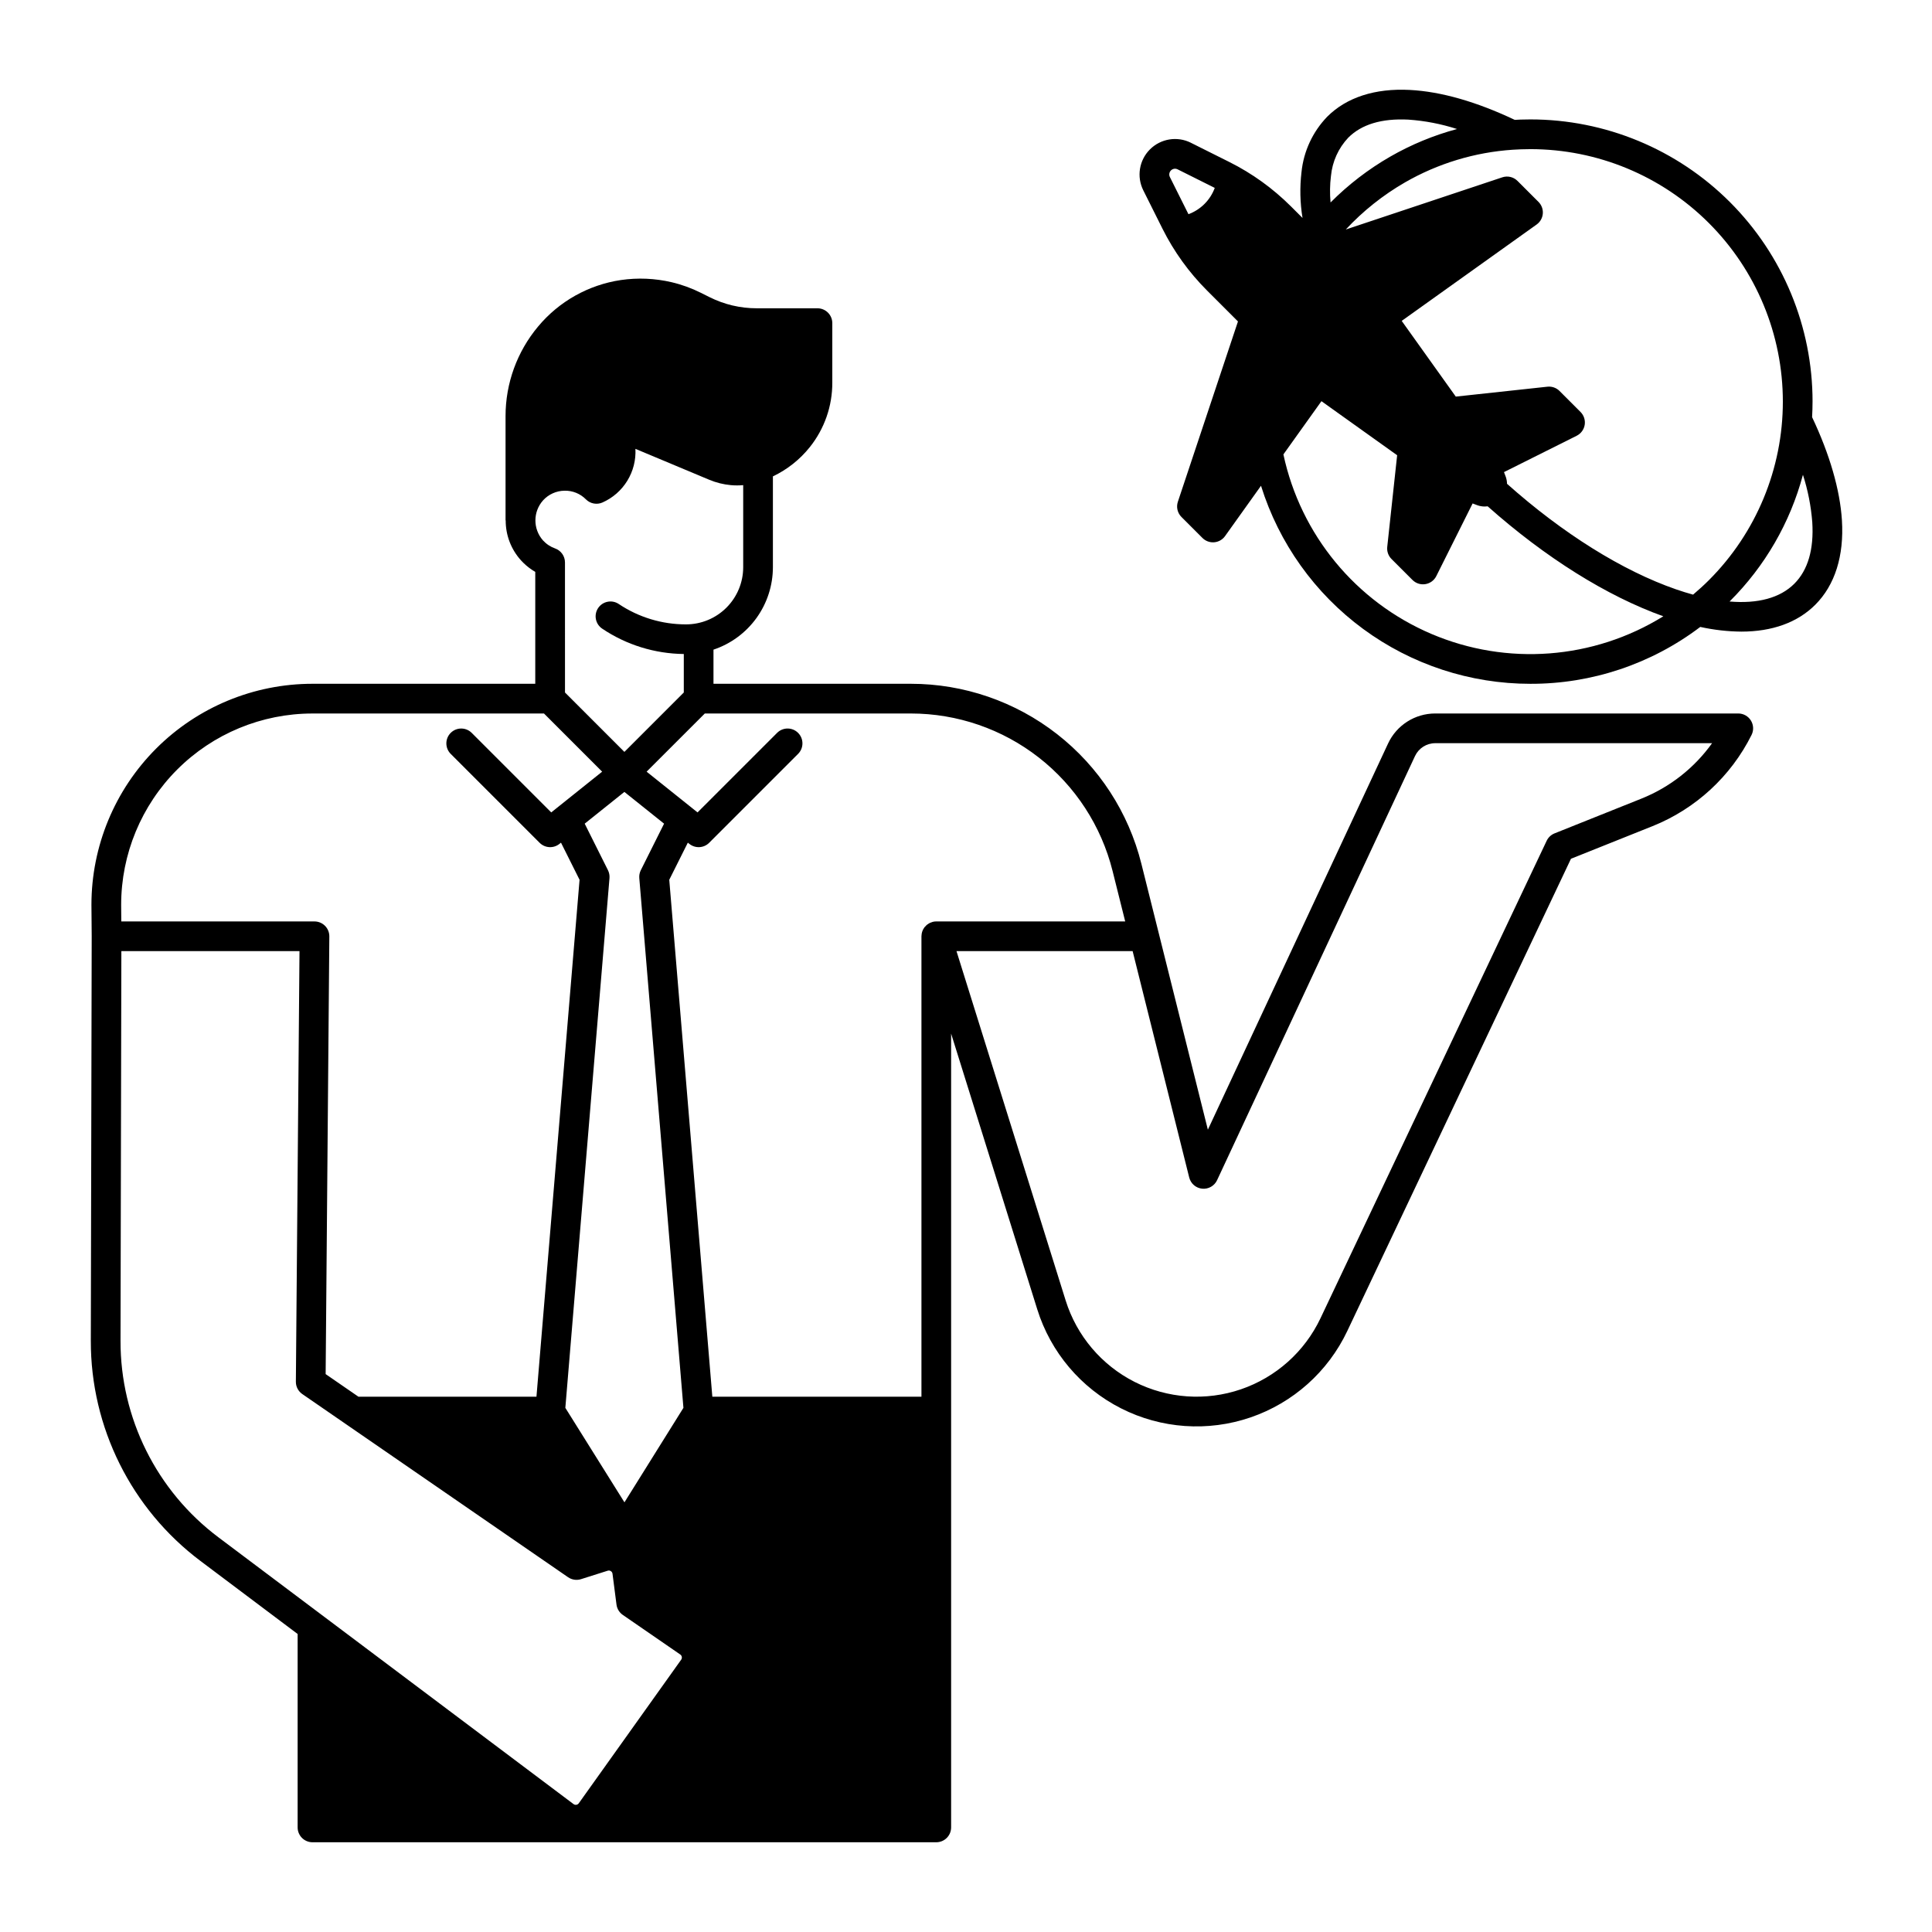
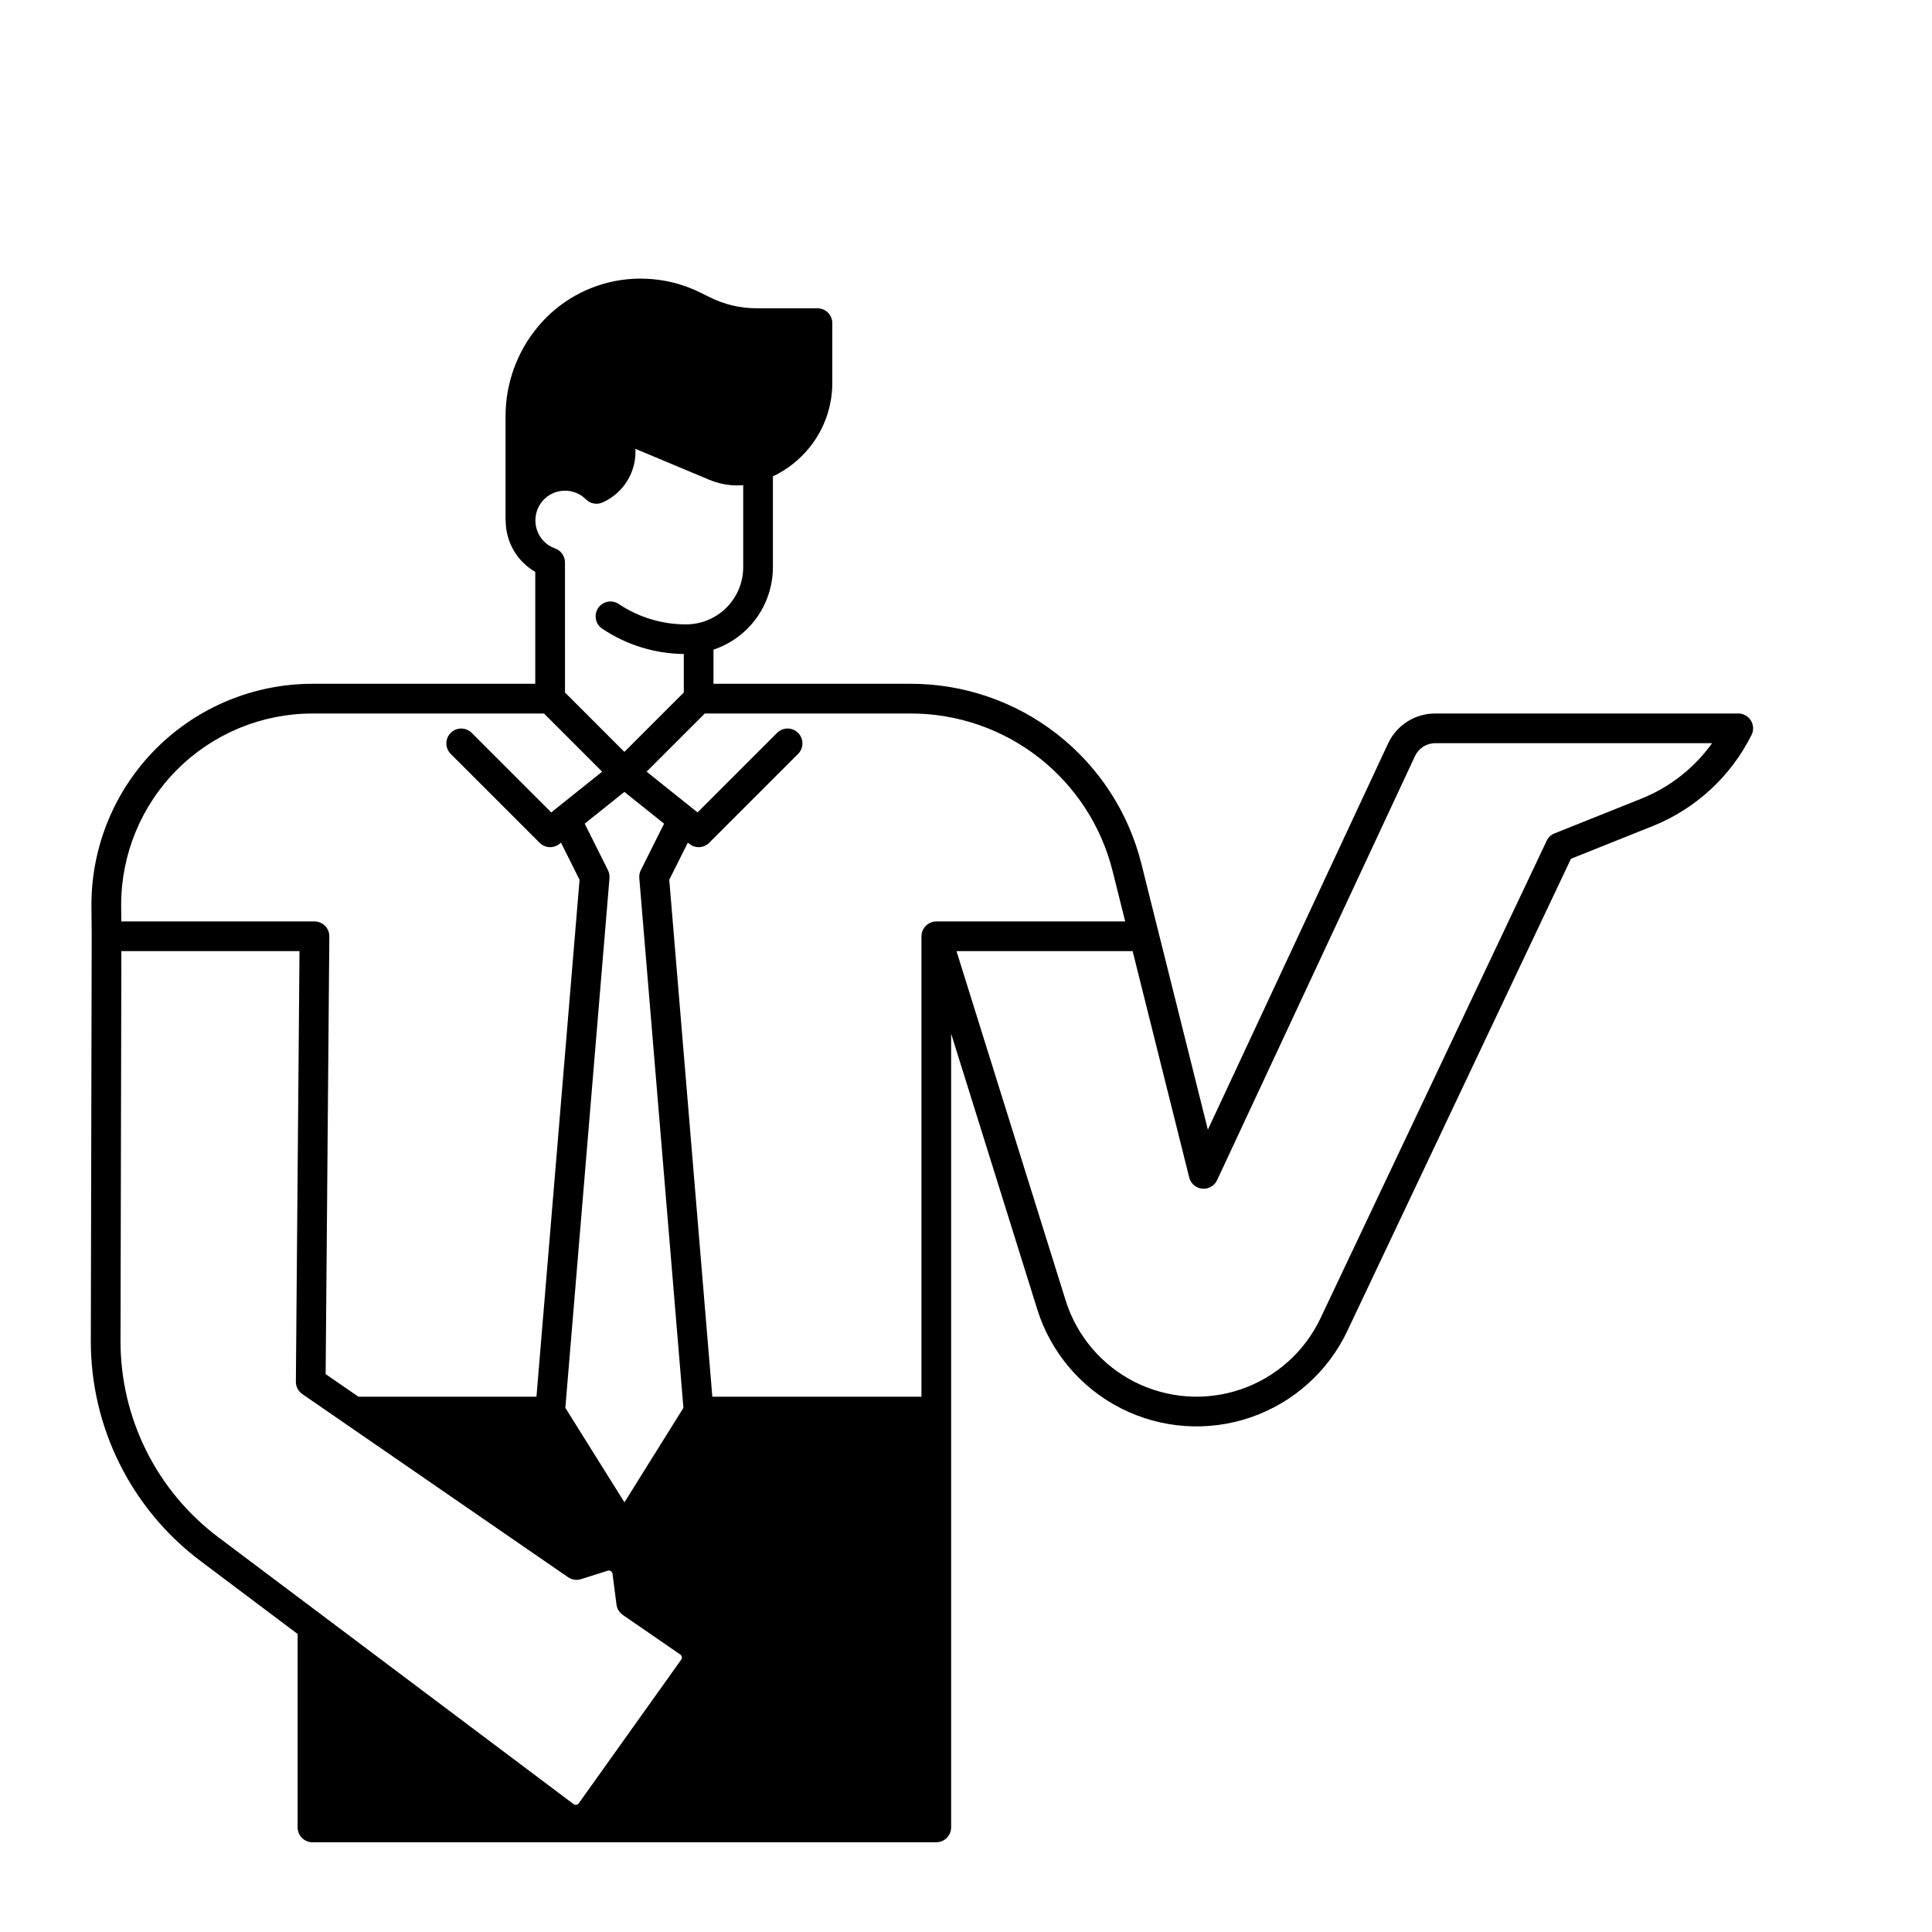
<svg xmlns="http://www.w3.org/2000/svg" fill="#000000" width="800px" height="800px" version="1.1" viewBox="144 144 512 512">
  <g>
    <path d="m226.81 325.21c-15.531 0-30.43 6.168-41.414 17.152-10.988 10.984-17.16 25.883-17.164 41.414l0.07 8.305v0.031l-0.234 107.2c-0.051 22.953 10.723 44.59 29.078 58.375l25.73 19.336v51.262c0 1.043 0.414 2.043 1.152 2.781 0.738 0.738 1.738 1.152 2.781 1.152h165.31c1.047 0 2.047-0.414 2.785-1.152 0.738-0.738 1.152-1.738 1.152-2.781v-210.37l22.828 73.07c3.559 11.387 11.57 20.855 22.215 26.25 10.641 5.394 23.016 6.258 34.305 2.394 11.289-3.863 20.539-12.121 25.645-22.906l59.273-125.14 21.582-8.633h0.004c11.422-4.57 20.77-13.172 26.27-24.176 0.609-1.219 0.547-2.664-0.168-3.824-0.715-1.16-1.98-1.867-3.344-1.871h-80.328c-5.352 0-10.219 3.102-12.48 7.949l-47.762 102.35-13.051-52.207-4.566-18.254v-0.004c-3.406-13.625-11.27-25.723-22.34-34.363-11.07-8.645-24.715-13.34-38.758-13.34h-52.301v-9.047c4.582-1.531 8.57-4.465 11.395-8.383 2.824-3.922 4.348-8.629 4.352-13.461v-24.074c3.812-1.809 7.164-4.469 9.797-7.773 3.871-4.852 5.969-10.879 5.945-17.086v-15.754c0-1.043-0.414-2.043-1.152-2.781s-1.738-1.152-2.785-1.152h-16.098c-2.16 0-4.309-0.25-6.414-0.742-2.098-0.496-4.133-1.234-6.062-2.199l-2.297-1.148c-2.477-1.242-5.094-2.191-7.793-2.824-4.398-1.027-8.945-1.223-13.414-0.574-8.586 1.27-16.406 5.66-21.961 12.328-5.566 6.652-8.613 15.047-8.617 23.715v27.66h0.039c-0.02 3.918 1.434 7.699 4.066 10.602 0.887 0.973 1.891 1.832 2.992 2.559 0.254 0.168 0.512 0.328 0.777 0.477v29.66zm97.699 258.64-27.125 38.035c-0.152 0.219-0.387 0.363-0.648 0.402-0.262 0.043-0.531-0.027-0.742-0.184l-94.125-70.711c-16.367-12.297-25.977-31.594-25.93-52.066l0.223-103.27h47.207l-0.961 114.11c-0.012 1.305 0.629 2.531 1.703 3.273l70.441 48.547v-0.004c1 0.691 2.266 0.879 3.422 0.512l7.066-2.238h0.004c0.277-0.09 0.582-0.055 0.828 0.105 0.246 0.156 0.414 0.414 0.449 0.703l1.055 8.168c0.145 1.109 0.754 2.106 1.672 2.738l15.227 10.492c0.215 0.148 0.363 0.379 0.41 0.637 0.043 0.262-0.016 0.527-0.168 0.742zm-15.023-41.715-15.664-25.039 11.699-140.39c0.059-0.723-0.078-1.441-0.402-2.09l-6.168-12.336 10.516-8.414 10.52 8.414-6.168 12.336c-0.32 0.648-0.461 1.367-0.398 2.09l11.695 140.39zm149.67-86.082c0.406 1.617 1.785 2.805 3.445 2.961 1.656 0.16 3.238-0.742 3.941-2.254l52.453-112.4c0.973-2.074 3.055-3.402 5.348-3.406h73.379c-4.715 6.586-11.211 11.684-18.73 14.691l-23.016 9.207c-0.922 0.367-1.668 1.07-2.094 1.969l-59.938 126.53c-4.199 8.863-11.801 15.652-21.078 18.828-9.281 3.176-19.449 2.465-28.199-1.969-8.746-4.434-15.332-12.215-18.258-21.578l-28.93-92.574h46.68zm-73.77-122.97c12.289 0 24.227 4.109 33.914 11.672 9.684 7.562 16.566 18.148 19.547 30.07l3.344 13.363h-50.066c-0.289 0-0.582 0.031-0.863 0.098-0.078 0.02-0.156 0.051-0.234 0.074-0.195 0.055-0.387 0.125-0.574 0.211-0.09 0.043-0.172 0.09-0.258 0.141v-0.004c-0.164 0.094-0.32 0.195-0.469 0.312-0.082 0.062-0.16 0.125-0.234 0.195h0.004c-0.148 0.137-0.285 0.281-0.414 0.438-0.039 0.051-0.09 0.086-0.129 0.137-0.012 0.02-0.02 0.039-0.031 0.059-0.332 0.469-0.559 1.004-0.66 1.566-0.02 0.098-0.02 0.191-0.031 0.285h0.004c-0.023 0.141-0.039 0.281-0.043 0.422v122.02h-55.418l-11.414-136.99 4.922-9.84 0.414 0.332-0.004-0.004c1.566 1.254 3.824 1.129 5.242-0.289l23.617-23.617c1.492-1.543 1.469-3.996-0.047-5.516-1.52-1.52-3.973-1.539-5.519-0.047l-21.129 21.125-13.496-10.797 15.422-15.418zm-97.445-56.508c1.453-1.582 3.492-2.5 5.641-2.531 2.141-0.059 4.207 0.777 5.707 2.305 1.148 1.148 2.887 1.473 4.371 0.816 2.727-1.207 5.019-3.211 6.578-5.75 1.559-2.539 2.312-5.492 2.156-8.465l19.543 8.184c1.832 0.77 3.773 1.254 5.754 1.434 1.086 0.098 2.176 0.098 3.266 0v21.746c0 4.019-1.598 7.875-4.438 10.715-2.844 2.844-6.695 4.441-10.715 4.438-6.344 0.012-12.547-1.867-17.816-5.394-0.867-0.59-1.934-0.805-2.961-0.602-1.027 0.199-1.934 0.801-2.516 1.672-0.582 0.871-0.793 1.938-0.586 2.965 0.203 1.027 0.812 1.93 1.688 2.508 6.394 4.289 13.902 6.617 21.602 6.703v10.199l-15.742 15.742-15.742-15.742-0.004-34.465c0-1.672-1.055-3.16-2.629-3.715-0.598-0.211-1.164-0.492-1.691-0.84-0.555-0.363-1.059-0.797-1.508-1.285-2.691-3.039-2.676-7.617 0.043-10.637zm0.219 56.508 15.418 15.418-13.492 10.797-21.125-21.125c-1.547-1.492-4-1.469-5.519 0.047-1.516 1.52-1.539 3.973-0.047 5.519l23.617 23.617v-0.004c1.418 1.418 3.676 1.543 5.242 0.293l0.414-0.332 4.922 9.84-11.422 136.99h-47.172l-8.695-5.992 0.977-115.99c0.008-1.051-0.402-2.059-1.141-2.805-0.738-0.746-1.746-1.164-2.797-1.164h-51.195l-0.035-4.41c0.004-13.445 5.348-26.34 14.855-35.848 9.508-9.504 22.402-14.848 35.848-14.848z" />
-     <path d="m478.43 192.16c-2.742-1.977-5.637-3.727-8.66-5.238l-10.176-5.086v-0.004c-3.617-1.809-7.988-1.098-10.848 1.762-2.863 2.863-3.57 7.234-1.758 10.852l5.086 10.176c3.027 6.051 7.012 11.578 11.797 16.363l8.203 8.203-15.93 47.789c-0.469 1.414-0.102 2.973 0.953 4.027l5.566 5.566c0.738 0.738 1.738 1.152 2.785 1.152 0.105 0 0.215 0 0.324-0.012 1.152-0.094 2.203-0.691 2.875-1.633l9.531-13.344c4.754 15.215 14.242 28.512 27.082 37.953 12.84 9.438 28.363 14.531 44.301 14.531 16.254 0.043 32.074-5.254 45.027-15.074 3.57 0.789 7.211 1.207 10.863 1.242 8.176 0 14.887-2.391 19.625-7.129 5.207-5.211 7.644-12.953 7.051-22.395-0.508-8.043-3.234-17.449-7.902-27.309 0.074-1.367 0.117-2.738 0.117-4.117l0.004-0.004c0-19.832-7.879-38.855-21.902-52.879-14.027-14.027-33.047-21.906-52.883-21.906-0.871 0-1.734 0.016-2.598 0.043-0.512 0.02-1.02 0.051-1.531 0.078-10.191-4.828-19.551-7.504-27.82-7.934-9.195-0.48-16.762 1.969-21.871 7.078l-0.004 0.004c-3.852 3.988-6.258 9.156-6.824 14.676-0.48 4.047-0.391 8.145 0.27 12.168l-3.051-3.051c-2.391-2.383-4.965-4.574-7.703-6.551zm-15.23 5.887c-1.203 1.203-2.652 2.129-4.246 2.719l-4.922-9.848v0.004c-0.293-0.59-0.18-1.297 0.285-1.762 0.465-0.465 1.172-0.578 1.762-0.285l9.848 4.922-0.004-0.004c-0.586 1.598-1.516 3.051-2.723 4.254zm161.07 84.312c0.457 7.223-1.145 12.719-4.758 16.336-3.773 3.773-9.676 5.344-17.16 4.707 0.031-0.027 0.062-0.055 0.09-0.086 9.293-9.262 15.973-20.816 19.355-33.492 1.312 4.066 2.141 8.273 2.473 12.535zm-77.039-98.793c0.773-0.031 1.547-0.043 2.328-0.043 17.746-0.004 34.766 7.047 47.316 19.598 12.547 12.547 19.598 29.566 19.598 47.312 0 17.746-7.051 34.766-19.598 47.316-1.348 1.348-2.754 2.617-4.191 3.836-1.465-0.406-2.965-0.863-4.504-1.398-14.238-4.934-30.027-14.809-44.801-27.973h-0.004c-0.008-0.594-0.109-1.184-0.293-1.75-0.152-0.457-0.336-0.902-0.508-1.352l19.262-9.629v-0.004c1.129-0.566 1.922-1.641 2.125-2.891 0.199-1.246-0.211-2.516-1.105-3.41l-5.566-5.566h0.004c-0.844-0.844-2.023-1.258-3.207-1.133l-24.289 2.625-14.332-20.066 35.762-25.543c0.941-0.672 1.539-1.727 1.633-2.879 0.094-1.152-0.324-2.289-1.141-3.106l-5.566-5.566c-1.055-1.055-2.613-1.422-4.027-0.953l-41.477 13.828c4.574-4.914 9.855-9.117 15.668-12.473 8.75-5.035 18.535-8 28.605-8.668 0.766-0.051 1.535-0.09 2.309-0.117zm-50.512 7.066c0.355-3.801 1.969-7.371 4.586-10.148 3.543-3.543 8.879-5.137 15.898-4.785h0.004c4.391 0.301 8.73 1.141 12.922 2.492-6.199 1.664-12.156 4.129-17.723 7.328-5.781 3.328-11.09 7.41-15.793 12.137-0.219-2.34-0.184-4.695 0.105-7.023zm-2.523 59.684 20.062 14.328-2.625 24.289c-0.129 1.184 0.285 2.363 1.129 3.207l5.566 5.566v-0.004c0.895 0.895 2.164 1.301 3.41 1.098 1.25-0.199 2.324-0.988 2.891-2.117l9.629-19.262c0.449 0.172 0.895 0.355 1.352 0.508 0.605 0.203 1.242 0.305 1.879 0.305 0.254 0 0.508-0.02 0.758-0.055 15.238 13.551 31.605 23.809 46.551 29.145-18.512 11.461-41.441 13.203-61.473 4.668-20.027-8.535-34.656-26.277-39.211-47.57z" />
  </g>
</svg>